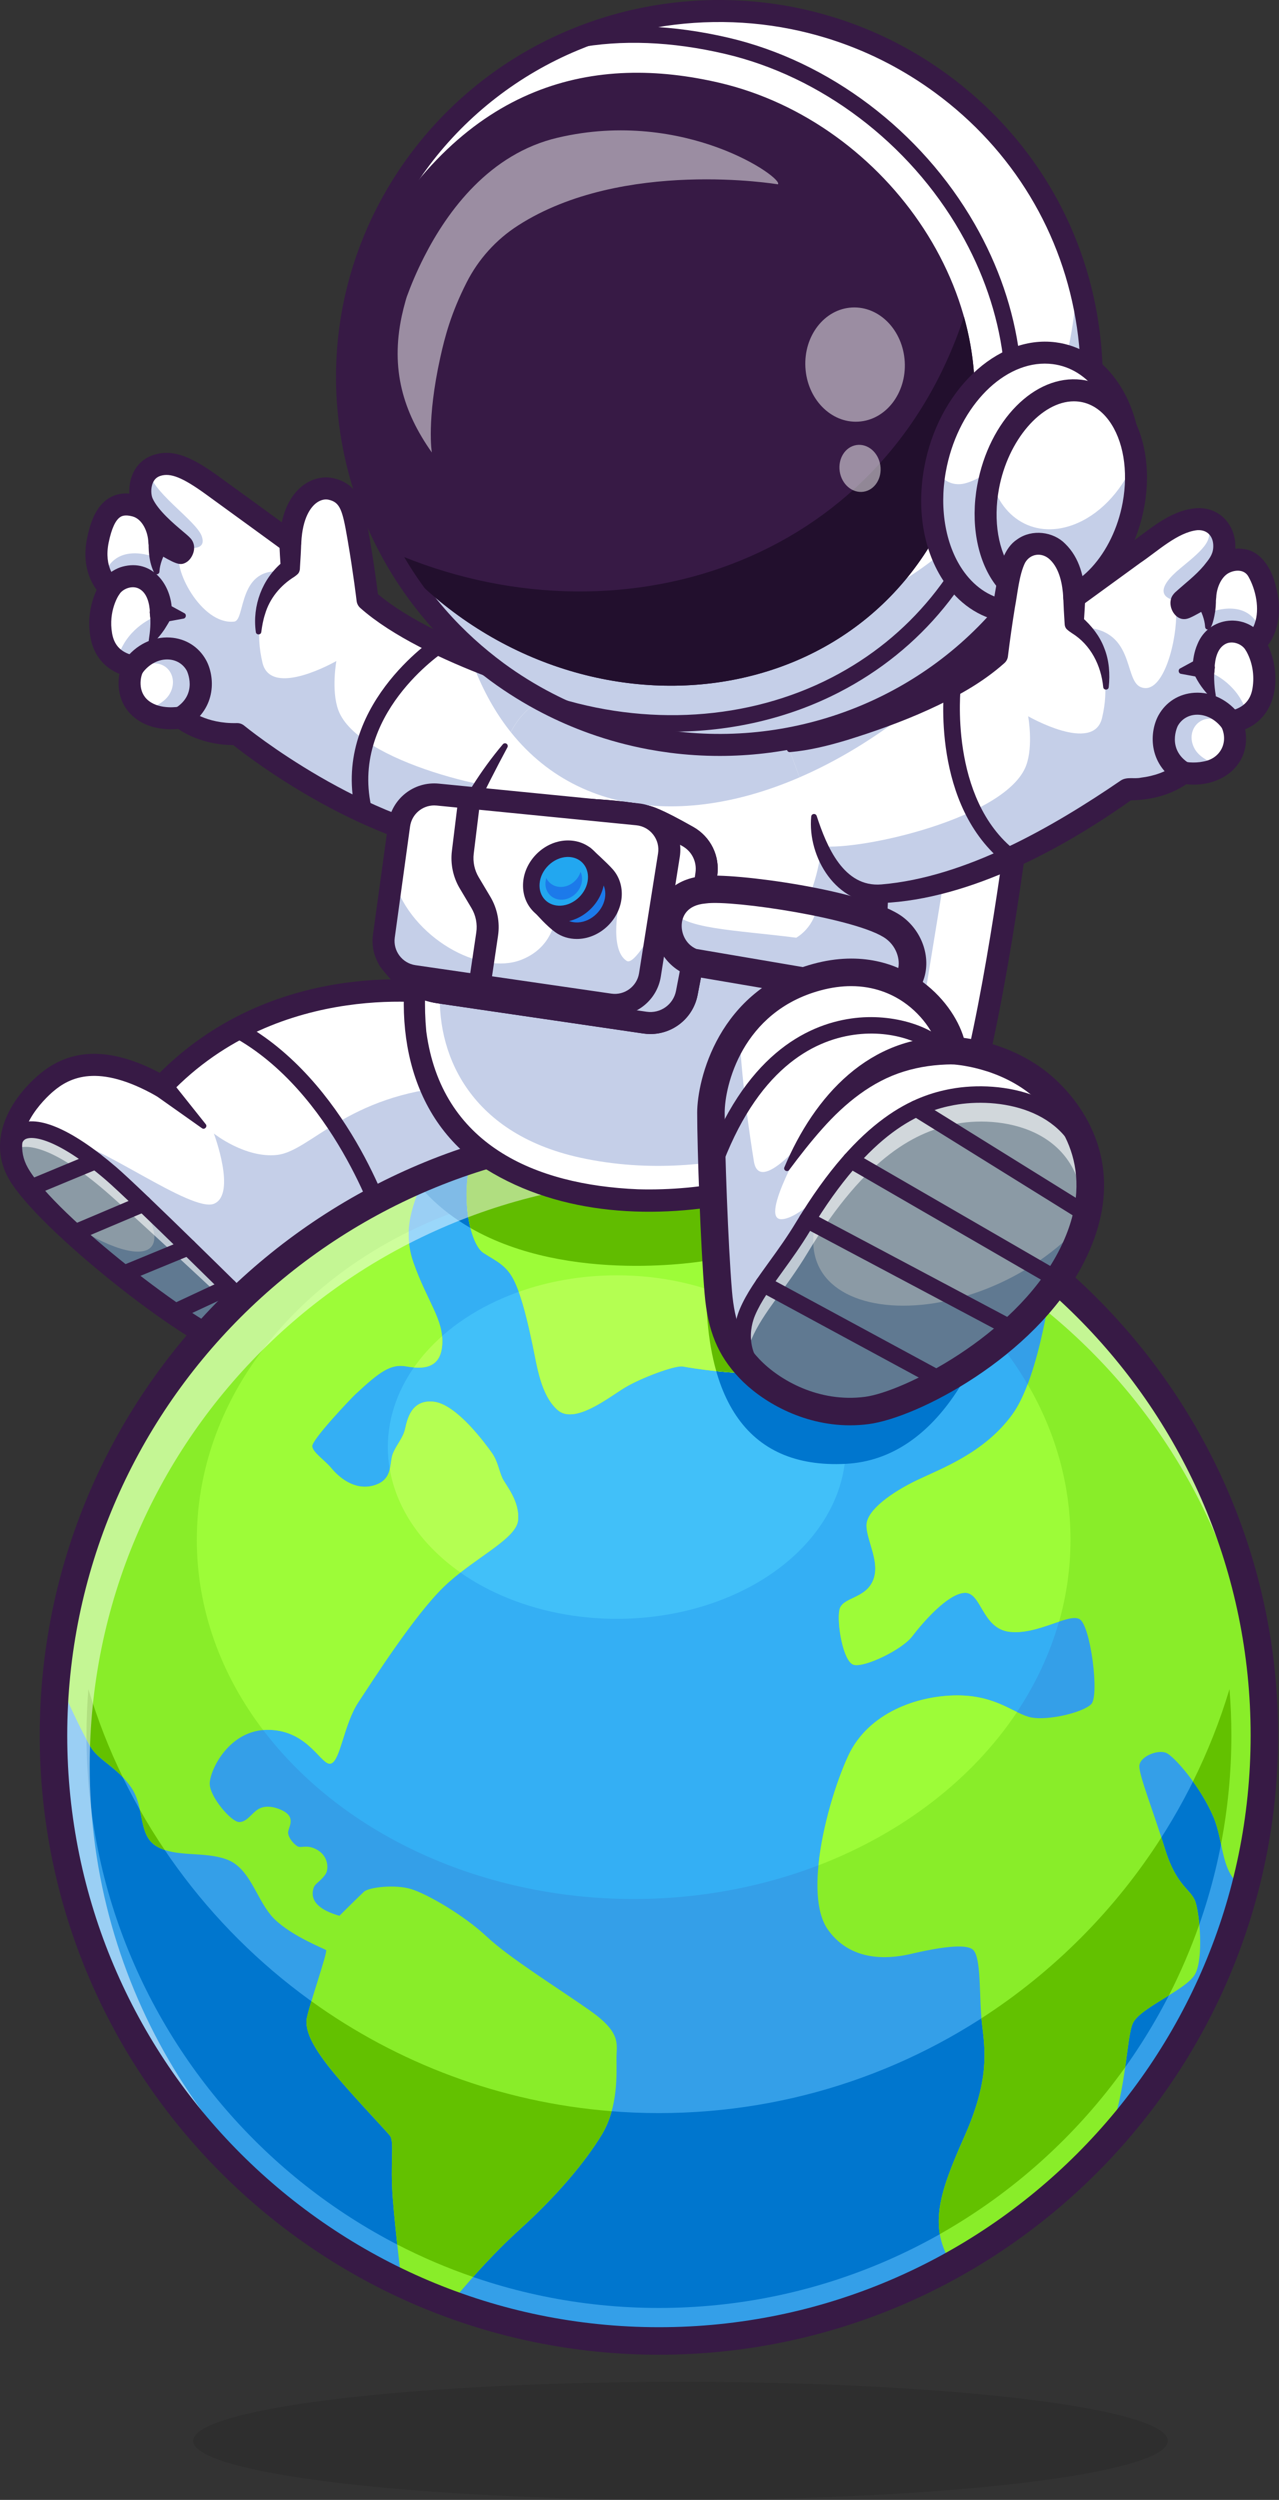
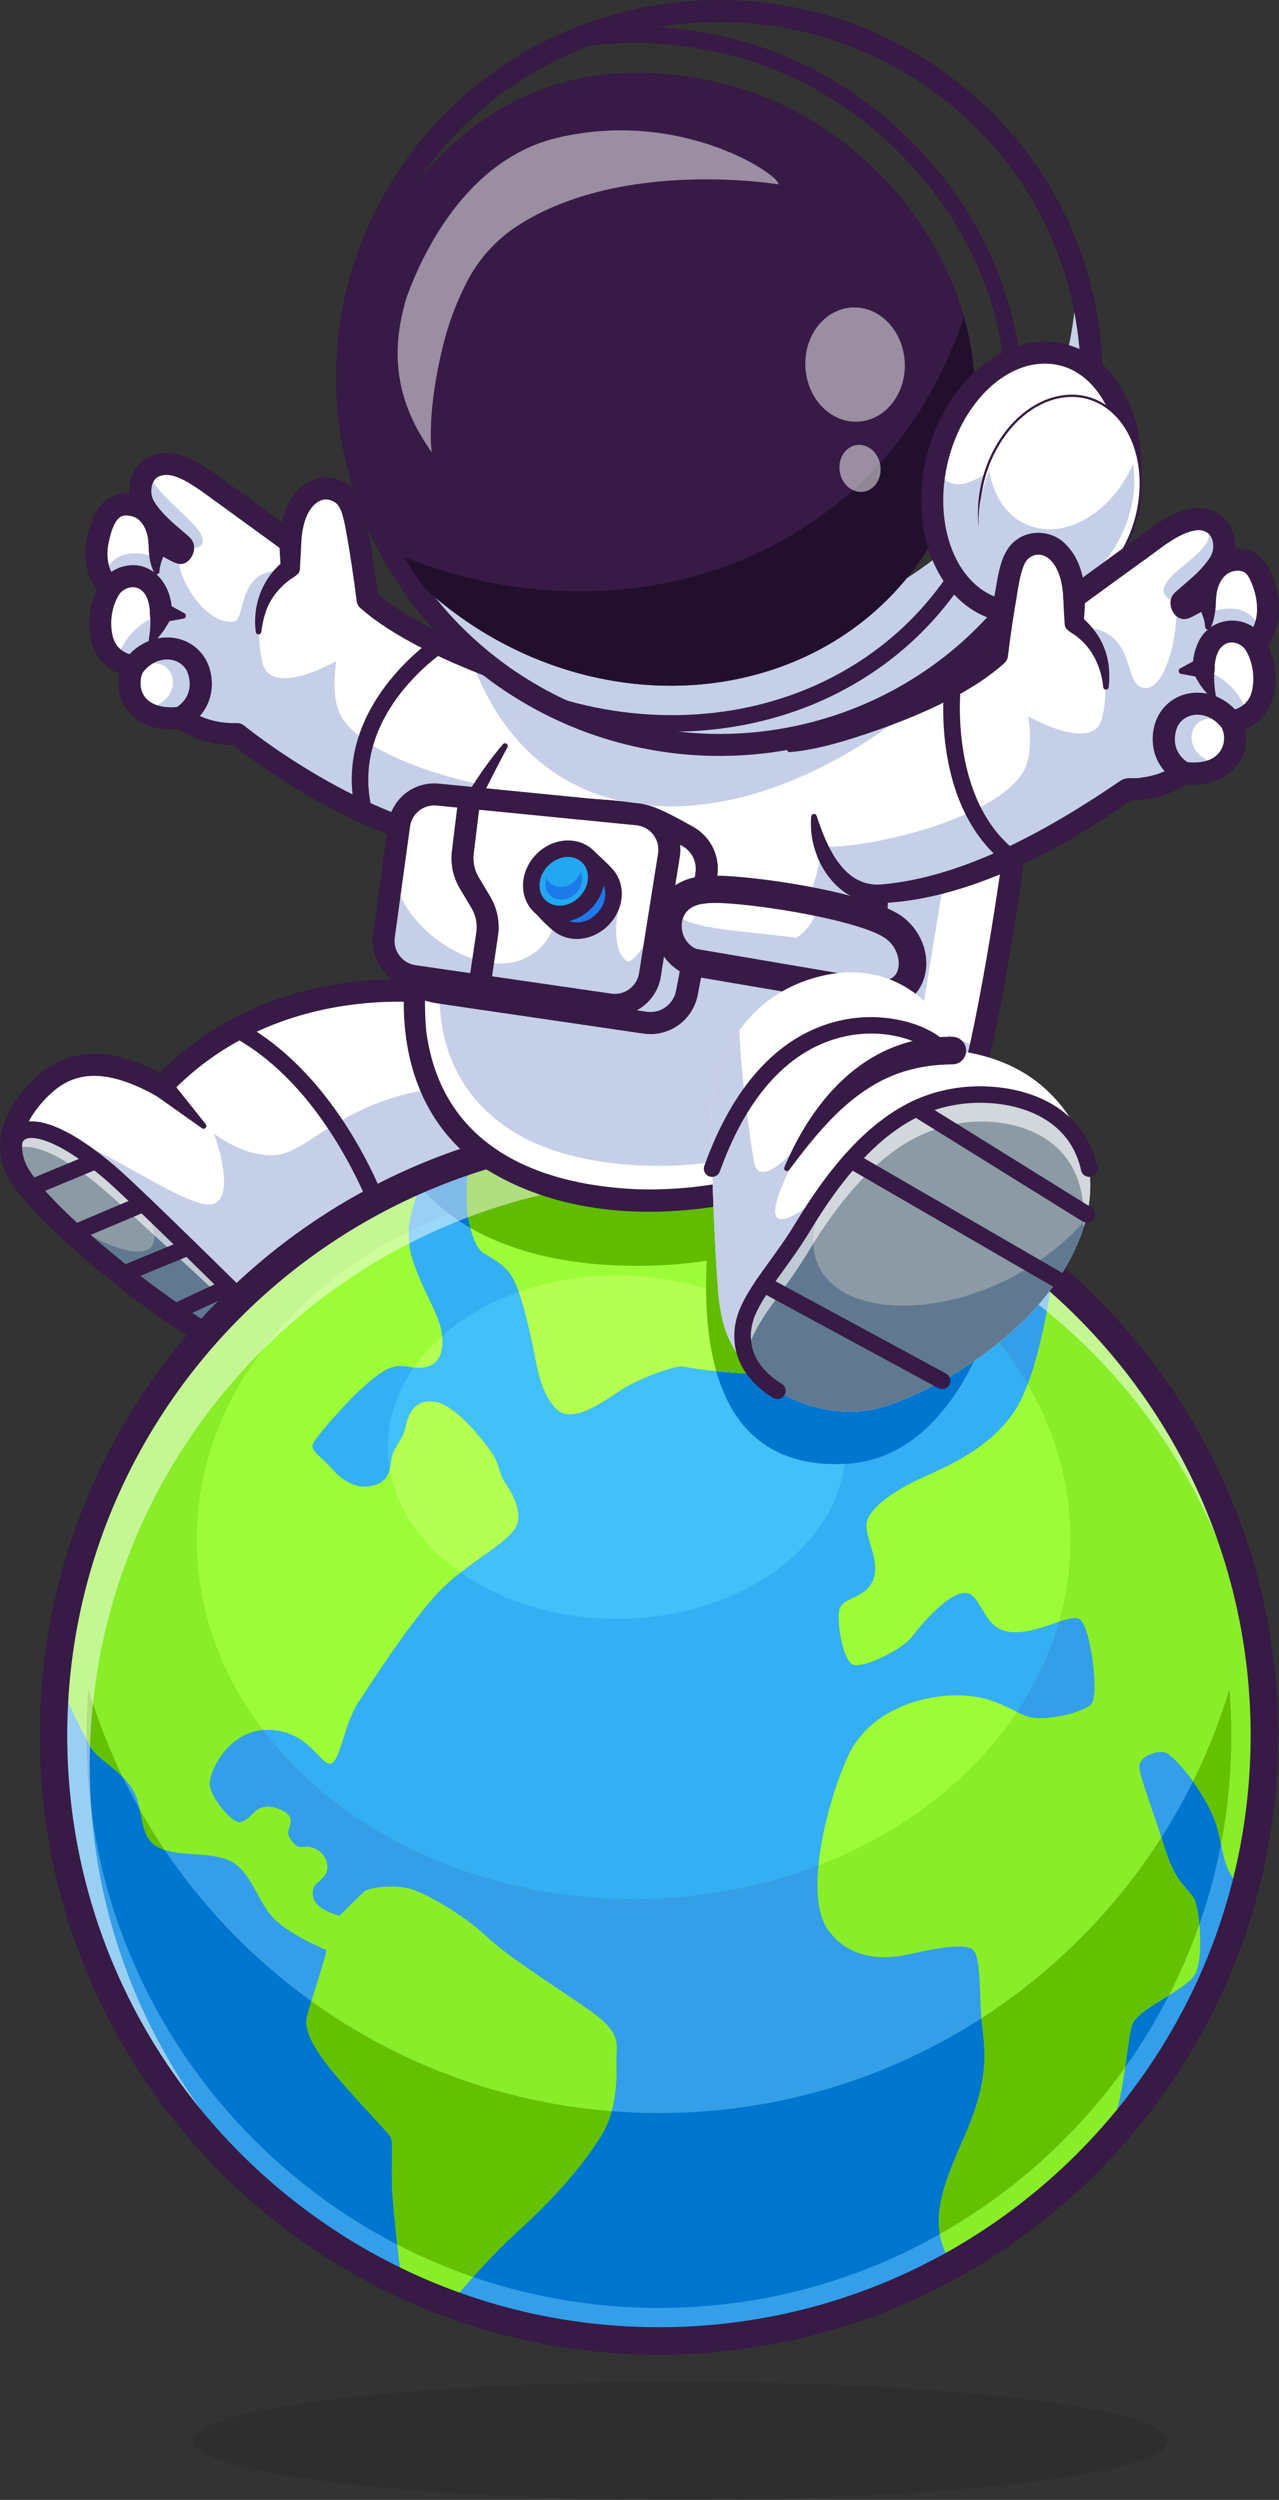
<svg xmlns="http://www.w3.org/2000/svg" id="Layer_1" viewBox="0 0 1810.62 3538.53">
  <rect x="0" y="0" width="1810.62" height="3538.53" fill="#333333" stroke="none" />
  <defs>
    <style>
      .cls-1 {
        fill: #34aff4;
      }

      .cls-2 {
        opacity: .6;
      }

      .cls-3 {
        fill: #41c0f9;
      }

      .cls-4 {
        fill: #fff;
      }

      .cls-5 {
        fill: #22a7f0;
      }

      .cls-6 {
        fill: #8b9aa5;
      }

      .cls-7 {
        fill: #607991;
      }

      .cls-8 {
        fill: #371a45;
      }

      .cls-9 {
        fill: #0076ce;
      }

      .cls-10 {
        fill: #61bc00;
      }

      .cls-11 {
        fill: #220f2d;
      }

      .cls-12 {
        fill: #9dfc38;
      }

      .cls-13 {
        fill: #c5cfe8;
      }

      .cls-14 {
        fill: #349fe8;
      }

      .cls-15 {
        opacity: .1;
      }

      .cls-16 {
        fill: #89ed29;
      }

      .cls-17 {
        fill: #1c7aea;
      }

      .cls-18 {
        fill: #b4ff52;
      }

      .cls-19 {
        opacity: .5;
      }

      .cls-20 {
        fill: #63c100;
      }
    </style>
  </defs>
  <g>
    <g>
      <path class="cls-4" d="M814.42,982.64s-205.3-54.93-294.12-133.8c0,0-4.6-39.2-12.59-85.67-6.71-39.02-10.1-64.6-39.27-71.09-22.37-4.97-54.52,13.92-57.5,75.23,0,0-68.7-50.14-110.69-80.53-34.8-25.19-56.9-34.98-78.21-27.96-25.02,8.24-26.59,38.48-20.38,52.65,12.33,28.11,53.44,56.01,57,61.56,1.92,2.99-1.24,8.53-2.98,9.53-1.74.99-30.16-15.91-30.16-15.91-.79-20.88-12.37-44.85-33.72-50.7-32.19-8.82-45.89,13.29-53.19,48.59-9.69,46.85,17.15,68.23,17.15,68.23,0,0-19.26,27.51-12.43,66.45,4.31,24.59,20.21,39.44,45.57,44.41-6.46,10.6-11.77,42.25,12.26,60.81,22.77,17.59,55.34,11.1,55.34,11.1,0,0,28.17,24.85,79.2,23.53,0,0,170.85,141.04,347.82,160.92,46.06,5.18,85.33-36.65,95.93-122.81l34.96-94.53Z" />
      <path class="cls-13" d="M777.79,1088.76c.61-3.78,1.18-7.62,1.67-11.59l34.96-94.53s-71.25-19.07-147.95-50.86c24.99,70.47,63.53,122.42,111.32,156.98Z" />
      <path class="cls-13" d="M769.56,1119.59c-57.26,6.5-263.07-40.23-290.56-114.31-10.37-27.94-2.82-69.63-2.82-69.63,0,0-92.44,53.19-104.57,2.53-20.55-85.83,32.14-128.54,32.14-128.54-68.21-10.66-55.6,68.33-72.18,70.2-47.06,5.3-89.05-78.95-75.9-97.3.68-.94-10.95-4.85-19.15-9.52h0s-19.67,14.87-19.67,14.87c0,0-57-22.55-70.92,31.3-.09.36-.13.68-.22,1.04h0c4.95,8.45,10.04,12.52,10.04,12.52,0,0-3.14,4.54-6.43,12.43.83,1.02,1.73,1.99,2.73,2.85,26.34-60.54,68.5-24.2,63.46,26.84,0,0-39.1,16.15-49.66,59.85h0c6.47,4.16,14.16,7.13,23.03,8.87-1.69,2.78-3.29,7.03-4.32,12.08h0c39.35-37.98,72.64-3.31,55.8,26.23-6.75,11.84-21.5,19.28-37.11,23.96h0c22.62,15.68,53.23,9.64,53.23,9.64,0,0,28.17,24.85,79.2,23.53,0,0,170.85,141.04,347.82,160.92,37.61,4.22,70.68-22.9,87.33-79.91-.43-.16-.85-.32-1.29-.48Z" />
      <path class="cls-13" d="M211.06,664.95c-14.32,12.18-14.54,34.82-9.41,46.52,12.33,28.11,53.44,56.01,57,61.56.17.26.25.55.34.84,17.52,4.19,32.64,2.04,26.6-14.98-7.97-22.45-75.08-65.37-74.53-93.94Z" />
      <path class="cls-8" d="M690.88,1215.98c-3.06,0-6.09-.17-9.09-.51-165.67-18.62-322.7-137.88-351.52-160.78-39.87-.37-66.67-15.15-78-22.89-12.7,1.17-39.54,1.26-60.62-15.03-22.73-17.57-26.19-43.61-22.61-62.88-22.35-9.26-36.7-27.25-41.04-51.98-5.21-29.68,2.67-53.73,8.85-66.96-9.26-12.47-21.11-36.7-13.49-73.56,3.8-18.37,11.14-44.21,30.91-56.32,8.43-5.16,18.11-7.34,28.87-6.45-.5-9,.82-18.96,4.94-28.19,5.75-12.89,15.81-22.02,29.09-26.4,28.92-9.53,56.74,4.46,92.22,30.14,27.28,19.74,65.81,47.81,89.49,65.07,6.2-28.24,19-43.67,29.89-51.98,12.87-9.81,28.56-13.6,43.06-10.37,38.39,8.53,44.03,41.53,50.57,79.74l.67,3.92c6.15,35.76,10.35,67.59,11.97,80.45,87.31,73.52,281.43,126.08,283.42,126.61,8.31,2.22,13.24,10.76,11.02,19.07-2.22,8.31-10.74,13.25-19.07,11.02-8.53-2.28-209.9-56.81-300.43-137.2-2.86-2.54-4.68-6.04-5.13-9.83-.05-.39-4.65-39.36-12.48-84.84l-.67-3.94c-6.9-40.35-10.42-50.98-26.62-54.58-5.52-1.22-11.86.5-17.4,4.73-7.15,5.46-19.4,19.99-21.16,56.05-.28,5.72-3.67,10.83-8.84,13.3-5.17,2.47-11.27,1.91-15.9-1.47,0,0-68.67-50.12-110.64-80.5-32.49-23.52-49.9-30.49-64.21-25.78-4.85,1.6-8.25,4.71-10.39,9.5-3.58,8.02-2.51,17.75-.6,22.1,7.48,17.06,30.39,36.35,42.69,46.72,7.25,6.11,10.89,9.17,13.15,12.68,2.97,4.62,3.82,10.36,2.39,16.17-1.27,5.16-4.76,11.89-10.77,15.31-8.91,5.07-15.09,2.23-45.83-16.06-4.54-2.7-7.4-7.52-7.6-12.8-.56-14.78-8.55-32.51-22.27-36.27-11.09-3.04-15.65-.26-17.14.66-7,4.29-12.61,16.42-16.68,36.06-7.48,36.12,11,52.37,11.79,53.05,6.44,5.13,7.58,14.22,2.86,20.96-.57.84-15.41,23.15-9.84,54.82,3.14,17.88,13.69,27.99,33.22,31.81,5,.98,9.2,4.34,11.26,9,2.06,4.66,1.7,10.03-.95,14.39-2.96,4.87-8.39,27.35,8.48,40.38,16.71,12.91,42.59,8.18,42.85,8.14,4.73-.91,9.68.43,13.29,3.61.9.77,24.6,20.79,68.49,19.64,3.77-.11,7.42,1.17,10.32,3.56,1.68,1.38,169.47,138.34,339.64,157.46,39.7,4.46,69.89-37.39,78.73-109.24,1.05-8.54,8.78-14.63,17.36-13.56,8.54,1.05,14.6,8.82,13.56,17.36-12.48,101.34-60.33,136.9-104.04,136.9Z" />
      <g>
        <path class="cls-4" d="M222.02,809.65s-4.99-15.29,3.5-43" />
        <path class="cls-8" d="M218.32,810.86c-7.66-15.42-8.52-32.58-7.65-49.43,1.81-21.36,32.89-19.7,32.39,1.75-.28,6.6-5.17,11.06-7.9,16.67-4.75,8.66-8.72,18.78-9.44,28.6.35,4.34-5.28,6.29-7.4,2.42h0Z" />
      </g>
      <path class="cls-8" d="M259.78,875.63l-34.41,6.32c-6.42,1.23-12.58-3.65-12.88-10.17l-.22-4.6c-.57-12.98-4.05-27.74-15.15-33.72-9.28-5.19-22.73-.83-28.46,8.03-4.82,7.16-14.55,9.04-21.69,4.18-20.46-16.72,10-39.47,26.47-43.61,41.98-11.29,69.95,25.77,69.95,63.9,0,0-13.1-14.77-13.1-14.77l30.71,16.76c3.39,1.7,2.47,7.15-1.23,7.69h0Z" />
      <path class="cls-8" d="M210.69,905.6c1.86-11.93,3.1-24.45,1.53-36.4-.15-1.58-.76-3.05.15-4.39l1.94-2.87c7.72-11.99,27.09-7.54,29.02,6.38-.36,7.88-6.74,16.14-10.62,22.76-4.58,6.7-9.55,12.68-15.21,18.31-2.73,2.9-7.82-.02-6.8-3.8h0Z" />
      <path class="cls-8" d="M256.52,1031.11c-5.19,0-10.27-2.59-13.22-7.32-4.56-7.29-2.34-16.9,4.95-21.46,32.37-20.24,16.35-52.66,16.18-52.98-5.2-9.39-14.51-15.16-25.52-15.85-13.98-.9-27.96,6.35-37.43,19.31-5.07,6.95-14.81,8.47-21.77,3.39-6.95-5.08-8.46-14.82-3.39-21.77,15.78-21.59,39.87-33.58,64.53-32.02,21.83,1.36,40.35,12.96,50.82,31.83,12.37,22.31,16,67.68-26.9,94.5-2.57,1.61-5.42,2.37-8.24,2.37Z" />
      <path class="cls-8" d="M362.14,894.43c-5.06-36.92,8.91-75.03,37.97-98.96.55-.48.88-.86,1.17-1.26l-3.85,9.51-1.17-18.18c-.36-6.06-.59-12.12-.9-18.18-.43-8.6,6.19-15.92,14.8-16.35,8.6-.43,15.92,6.19,16.35,14.8-.12,6.56-.51,13.11-.81,19.68l-1.09,18.19c.06,3.57-1.07,7.34-3.85,9.51-.98.81-2.89,2.47-3.84,3.03-19.77,12.28-35.2,30.63-41.77,53.32-2.63,7.99-4.12,16.48-5.26,25.11-.55,4.53-7.44,4.39-7.76-.19h0Z" />
      <path class="cls-8" d="M515.51,1161.46c-5.22,0-9.98-3.53-11.32-8.82-38.12-150.86,110.57-249.16,112.07-250.14,5.42-3.5,12.65-1.96,16.15,3.46,3.51,5.41,1.96,12.64-3.45,16.15h0c-1.36.89-136.11,90.32-102.12,224.81,1.58,6.26-2.21,12.61-8.47,14.19-.96.24-1.92.36-2.87.36Z" />
    </g>
    <g>
      <path class="cls-4" d="M627.64,1406.58s-233.64-42.25-398.68,131.24c-70.59-40.02-122.79-39.77-163.8-4.72-24.32,20.78-69.89,73.54-39.27,127.64,39.02,68.96,246.21,229.7,298.51,242.96,82.05,20.8,133.22-50.38,143.17-54.36,9.94-3.98,389.07-195.2,389.07-195.2l-229-247.56Z" />
      <path class="cls-13" d="M642.7,1537.81c-151.33,11.47-203.15,91.77-250.47,96.97-45.24,4.97-89.48-30.32-89.48-30.32,0,0,32.23,85.5.5,99.3-31.73,13.8-167.94-89.53-213.63-90.65l32.87,150.23c75.03,65.44,169.05,132.01,201.92,140.34,82.05,20.8,133.22-50.38,143.17-54.36,9.94-3.98,389.07-195.2,389.07-195.2l-134.33-145.22c-30.68-4.48-51.42,26.76-79.61,28.9Z" />
      <path class="cls-6" d="M156.71,1660.73c-102-87.4-155.35-75.21-133.93-6.11.94,2.04,1.95,4.07,3.11,6.11,39.02,68.96,246.21,229.7,298.51,242.96,1.72.44,3.4.77,5.09,1.13,9.45-14.88,19.01-31.29,28.71-49.35,0,0-165.76-164.11-201.49-194.73Z" />
      <path class="cls-7" d="M198.46,1699.48c74.12,122.04-74.34,72.55-163.18-24.56,55.32,74.59,240.15,216.36,289.12,228.77,1.72.44,3.4.77,5.09,1.13,9.45-14.88,19.01-31.29,28.71-49.35,0,0-98.22-97.24-159.75-155.99Z" />
      <g class="cls-2">
        <path class="cls-4" d="M148.26,1685.09c32.77,28.07,177.99,162.68,201.37,185.8l8.57-15.42s-165.76-164.11-201.49-194.73c-87.81-75.24-139.52-76.63-138.55-31.48,17.97-15.71,63.72-1.04,130.1,55.84Z" />
      </g>
      <path class="cls-8" d="M354.46,1923.13c-10.68,0-21.98-1.32-33.88-4.34-58.11-14.73-267.93-179.16-308.24-250.39-31.12-54.99,1.66-112.07,42.71-147.15,45.05-38.51,101.07-39.45,171.02-2.76,168.14-167.63,394.63-128.99,404.35-127.24,8.46,1.53,14.09,9.63,12.55,18.1-1.53,8.46-9.63,14.08-18.09,12.56h0c-2.26-.4-227.58-38.46-384.63,126.64-4.93,5.18-12.75,6.33-18.96,2.81-82.72-46.89-122.94-26.12-146-6.43-10.92,9.33-63.97,58.4-35.83,108.13,38.31,67.7,242.4,223.77,288.78,235.53,58.18,14.77,99-23.69,118.61-42.16,6.65-6.26,10.31-9.71,14.94-11.56,10.17-4.42,237.53-118.84,387.84-194.64,7.69-3.89,17.05-.79,20.92,6.89,3.88,7.68.79,17.05-6.89,20.92-61.82,31.18-364.51,183.79-388.97,195.16-1.29,1.02-4.15,3.71-6.48,5.91-18.33,17.27-57.35,54.01-113.75,54.02ZM473.91,1863.56c-.23.1-.42.18-.55.23.2-.08.39-.16.55-.23Z" />
      <path class="cls-8" d="M285.94,1596.98l-67.67-47.85c-18.68-14.7,5.62-40.47,21.39-22.65l51.63,64.83c2.82,3.46-1.75,8.28-5.35,5.66h0Z" />
      <path class="cls-8" d="M545.11,1745.03c-4.96,0-9.56-3.19-11.13-8.17-.6-1.91-62.07-192.04-204.6-269.68-5.66-3.09-7.75-10.18-4.67-15.85,3.09-5.67,10.19-7.76,15.84-4.67,150.91,82.21,213.12,275.01,215.7,283.17,1.94,6.15-1.47,12.7-7.63,14.65-1.17.37-2.35.54-3.52.54Z" />
      <path class="cls-8" d="M358.21,1867.14c-2.97,0-5.94-1.12-8.22-3.38-1.66-1.64-165.86-164.17-200.87-194.16-68.71-58.88-104.5-62.84-113.83-56.71-6.89,4.53-7.37,18.89-1.3,38.4,1.92,6.16-1.52,12.71-7.68,14.62-6.16,1.92-12.71-1.52-14.62-7.69-12.98-41.72,1.17-58.55,10.77-64.86,26.84-17.67,77.23,3.1,141.88,58.48,35.64,30.54,195.33,188.59,202.1,195.3,4.58,4.54,4.62,11.93.08,16.52-2.28,2.31-5.29,3.46-8.3,3.46Z" />
      <path class="cls-8" d="M43.92,1692.87c-4.58,0-8.93-2.71-10.8-7.21-2.47-5.96.36-12.79,6.31-15.27l91.39-37.91c5.96-2.47,12.8.36,15.27,6.32,2.47,5.96-.36,12.79-6.31,15.27l-91.39,37.91c-1.46.6-2.98.89-4.47.89Z" />
      <path class="cls-8" d="M103.04,1757.71c-4.55,0-8.88-2.68-10.76-7.13-2.52-5.94.26-12.8,6.21-15.31l99.91-42.26c5.93-2.52,12.79.26,15.31,6.21,2.52,5.94-.26,12.8-6.21,15.31l-99.91,42.26c-1.48.63-3.03.93-4.55.93Z" />
      <path class="cls-8" d="M171.83,1816.1c-4.59,0-8.95-2.73-10.81-7.24-2.46-5.97.39-12.79,6.35-15.25l94.75-39.02c5.98-2.47,12.8.39,15.25,6.35,2.46,5.97-.39,12.79-6.35,15.25l-94.75,39.02c-1.45.6-2.96.88-4.44.88Z" />
      <path class="cls-8" d="M244.4,1870.19c-4.4,0-8.62-2.5-10.6-6.75-2.72-5.85-.19-12.8,5.66-15.52l79.41-36.99c5.85-2.73,12.8-.19,15.52,5.66,2.72,5.85.19,12.8-5.66,15.52l-79.41,36.99c-1.6.74-3.27,1.09-4.92,1.09Z" />
    </g>
    <g>
      <circle class="cls-14" cx="932.83" cy="2456.45" r="857.11" />
      <circle class="cls-14" cx="932.83" cy="2456.45" r="857.11" />
      <path class="cls-9" d="M1743.21,2456.46c0-22.08-.92-43.94-2.66-65.58-104.44,347.19-426.5,600.14-807.72,600.14s-703.28-252.94-807.72-600.13c-1.74,21.64-2.66,43.5-2.66,65.57,0,446.85,363.54,810.38,810.38,810.38,446.85,0,810.39-363.54,810.39-810.38Z" />
      <ellipse class="cls-1" cx="897.03" cy="2179.37" rx="618.43" ry="508.62" />
      <ellipse class="cls-3" cx="873.17" cy="2048.3" rx="324.15" ry="243.12" />
      <path class="cls-9" d="M932.83,1599.34c-122.7,0-239.35,25.84-344.89,72.28,129.62,163.32,412.58,112.75,412.58,112.75-9.76,194.86,55.62,294.95,196.8,287.66,132.53-6.84,206.46-158.54,234.22-312.71-140.5-100.69-312.67-159.98-498.71-159.98Z" />
      <path class="cls-16" d="M589.95,1670.75c1.74.65,3.46,1.29,5.21,1.95-.66,17.9-29.49,58.66-9.94,114.33,19.55,55.68,43.08,80.53,40.76,116.32s-29.91,34.38-51.29,30.66c-21.38-3.73-37.17,7.44-71.09,39.02-7.21,6.71-62.88,65.37-61.64,74.32s17.4,19.14,27.34,31.07c9.94,11.93,32.31,32.31,60.15,24.11s21.38-32.06,26.84-45.24c5.47-13.17,14.17-21.62,17.15-34.55,2.98-12.93,8.45-42.5,41.01-38.52,32.56,3.98,73.49,60.65,81.77,72.25s10.27,25.85,14.91,35.79,24.85,32.48,22.2,59.65-63.96,54.02-105.72,94.78c-41.76,40.76-99.75,131.57-120.3,162.72s-25.35,82.35-38.77,86.83-31.15-46.73-87.82-47.72-83.84,57.66-83.84,76.22,30.49,54.35,41.76,54.35,17.56-12.92,27.51-18.56,22.19-2.9,31.15.99c24.77,10.77,9.36,25.93,10.6,33.64.98,6.09,6.13,13.42,12.68,17.9,5.69,3.89,12.84-3.15,27.84,4.97,16.75,9.07,17.15,27.84,12.43,34.8-7.55,11.12-15.16,12.76-17.15,20.22-1.99,7.46-5.72,26.51,36.79,38.69,0,0,27.74-27.59,34.75-34.05s44.29-10.69,66.91-3.73c22.62,6.96,74.32,36.7,106.8,67.19s100.75,72.74,145.98,104.56c45.24,31.81,37.78,47.23,37.78,67.61s2.98,69.1-20.88,108.37c-23.86,39.27-63.63,86.5-116.32,134.22-52.61,47.65-98.14,105.16-98.27,105.33-23.3-8.56-46.1-18.15-68.4-28.62-.18-1.42-8.85-70.76-12.78-120.45-3.98-50.21,2.49-80.53-3.98-88.98-6.46-8.45-63.63-67.61-89.48-101.41-25.85-33.8-28.83-49.71-28.83-61.14s30.82-98.43,27.84-100.42c-2.98-1.99-56.17-22.87-78.05-49.21-21.87-26.35-30.32-67.11-62.64-79.04-32.31-11.93-71.58-2.49-98.92-18.39-27.34-15.91-16.4-54.68-36.29-83.51-19.88-28.83-46.23-38.11-57.83-58-11.59-19.88-35.13-68.74-47.88-101.63,31.32-314.16,232.28-578.32,509.95-699.67ZM1490,1805.18c-.09.75-17.05,142.06-56.72,196.76-39.77,54.85-100.75,76.72-135.21,93.29-34.47,16.57-71.42,42.09-71.42,63.96s20.38,52.69,8.95,78.54c-11.43,25.85-43.25,22.87-47.23,40.76s4.97,74.07,20.38,78.04c15.41,3.98,68.1-21.38,82.52-40.26,14.42-18.89,49.71-60.15,74.07-61.64,24.36-1.49,24.36,50.71,64.13,55.18,39.77,4.47,83.51-26.84,98.92-17.9,15.41,8.95,28.33,108.37,16.41,120.3-11.93,11.93-60.65,23.36-84.51,18.89s-48.72-31.32-104.89-31.32-126.26,24.36-154.6,85.5c-28.33,61.14-64.46,195.86-28.67,246.23,35.79,50.37,96.27,39.11,117.65,34.14,21.38-4.97,75.06-16.9,87.49-5.97,12.43,10.94,8.45,67.61,12.93,105.39s10.94,78.54-25.35,160.07c-36.28,81.5-50.67,127.77-16.67,181.17,80.71-44.8,153.43-102.24,215.47-169.66,31.35-65.3,30.04-150.05,39.97-172.57,9.94-22.53,77.55-47.72,88.82-70.92,11.27-23.2,5.97-82.19,0-100.75s-26.51-21.21-43.08-74.9c-16.57-53.69-36.95-104.39-36.45-117.81.5-13.42,26.35-23.86,38.28-18.39,11.93,5.47,48.72,48.22,66.61,90.47,15.62,36.89,9.66,82.88,44.62,100.9,17.96-69.08,27.53-141.54,27.53-216.24,0-260.64-116.37-494.07-299.94-651.28ZM966.66,1934.17c10.6,1.99,74.9,13.26,147.81,9.94,72.9-3.31,309.27-11.82,375.52-138.94-149.83-128.3-344.43-205.83-557.16-205.83-92.92,0-182.35,14.84-266.14,42.19-14.85,55.41-.77,119.99,17.61,131.91,18.39,11.93,33.31,17.4,44.24,40.76,10.94,23.36,18.89,58.66,25.35,88.98,6.46,30.32,11.43,71.09,35.3,92.46,23.86,21.38,72.08-17.4,94.95-31.32s71.92-32.15,82.52-30.16Z" />
      <g>
        <path class="cls-12" d="M278.6,2179.37c0,98.98,34.41,191.33,93.88,269.47,2.69-.24,5.43-.38,8.27-.32,56.67.99,74.4,52.2,87.82,47.72s18.23-55.68,38.77-86.83c20.55-31.15,78.54-121.96,120.3-162.72,41.76-40.76,103.07-67.61,105.72-94.78s-17.56-49.71-22.2-59.65c-4.64-9.94-6.63-24.19-14.91-35.79-8.29-11.6-49.21-68.27-81.77-72.25-32.56-3.98-38.03,25.6-41.01,38.52-2.98,12.92-11.68,21.38-17.15,34.55s.99,37.03-26.84,45.24c-27.84,8.2-50.21-12.18-60.15-24.11-9.94-11.93-26.1-22.12-27.34-31.07-1.24-8.95,54.43-67.61,61.64-74.32,33.92-31.58,49.71-42.75,71.09-39.02s48.96,5.14,51.29-30.66c2.32-35.79-21.21-60.65-40.76-116.32-5.56-15.84-7.2-30.46-6.69-43.7-179.7,88.98-299.92,250.96-299.92,436.05Z" />
        <path class="cls-12" d="M966.66,1934.17c10.6,1.99,74.9,13.26,147.81,9.94,52.62-2.39,190.41-7.5,287.92-57.97-111.98-130.31-296.58-215.4-505.36-215.4-83.5,0-163.12,13.64-235.79,38.31,2.68,31.44,12.11,57.27,23.07,64.38,18.39,11.93,33.31,17.4,44.24,40.76,10.94,23.36,18.89,58.66,25.35,88.98,6.46,30.32,11.43,71.09,35.3,92.46,23.86,21.38,72.08-17.4,94.95-31.32s71.92-32.15,82.52-30.16Z" />
        <path class="cls-12" d="M1433.28,2001.94c-39.77,54.85-100.75,76.72-135.21,93.29-34.47,16.57-71.42,42.09-71.42,63.96s20.38,52.69,8.95,78.54c-11.43,25.85-43.25,22.87-47.23,40.76s4.97,74.07,20.38,78.04c15.41,3.98,68.1-21.38,82.52-40.26,14.42-18.89,49.71-60.15,74.07-61.64,24.36-1.49,24.36,50.71,64.13,55.18,24.24,2.73,49.95-7.84,69.83-14.48,10.56-37.25,16.16-76.07,16.16-115.97,0-78.78-21.79-153.38-60.66-219.94-6.26,16.49-13.41,31.33-21.52,42.51Z" />
        <path class="cls-12" d="M1439.76,2423.37c-19.36-9.47-43.61-23.57-84.36-23.57-56.17,0-126.26,24.36-154.6,85.5-16.96,36.61-36.7,99.58-42.15,155.04,119.41-45.92,218.04-122.28,281.11-216.97Z" />
      </g>
      <g>
        <path class="cls-18" d="M873.17,1805.18c-49.66,0-96.68,8.4-138.75,23.37,8.01,22.13,14.24,50.02,19.48,74.64,6.46,30.32,11.43,71.09,35.3,92.46,23.86,21.38,72.08-17.4,94.95-31.32s71.92-32.15,82.52-30.16c10.6,1.99,74.9,13.26,147.81,9.94,12.42-.56,29.6-1.28,49.87-2.71-52.75-80.67-163.29-136.23-291.17-136.23Z" />
        <path class="cls-18" d="M733.36,2151.9c2.65-27.18-17.56-49.71-22.2-59.65-4.64-9.94-6.63-24.19-14.91-35.79-8.29-11.6-49.21-68.27-81.77-72.25-32.56-3.98-38.03,25.6-41.01,38.52-2.98,12.92-11.68,21.38-17.15,34.55-2.52,6.06-2.53,14.39-4.5,22.42,9.88,57.39,46.39,108.5,100,146.12,37.89-29.63,79.39-51.67,81.56-73.92Z" />
        <path class="cls-18" d="M586.02,1935.52c18.73,1.59,38.04-2.48,39.96-32.17.27-4.15.16-8.14-.22-12.05-15.3,13.55-28.64,28.37-39.74,44.22Z" />
      </g>
      <g>
        <path class="cls-10" d="M1114.47,1944.11c51.36-2.33,183.83-7.25,280.81-54.39,16.19-40.92,28.18-85.54,36.25-130.38-140.49-100.7-312.67-160-498.71-160-92.92,0-182.35,14.84-266.14,42.19-8.95,33.4-7.38,70.1-.71,96.62,140.34,80.93,334.54,46.22,334.54,46.22-3.09,61.83,1.4,114.08,13.45,156.42,26.93,2.81,62.53,5.04,100.49,3.32Z" />
-         <path class="cls-10" d="M594.1,1679.09c.6-2.37.99-4.52,1.06-6.4-1.75-.66-3.47-1.3-5.21-1.95-.67.29-1.33.6-2,.89,2.01,2.54,4.06,5.02,6.15,7.45Z" />
      </g>
      <g>
        <path class="cls-20" d="M1692.44,2692.42c-5.97-18.56-26.51-21.21-43.08-74.9-1.72-5.59-3.49-11.13-5.27-16.61-65.48,102.54-152.51,189.96-254.71,255.91.24,2.83.51,5.6.83,8.26,4.47,37.78,10.94,78.54-25.35,160.07-26.15,58.76-40.92,99.2-34.4,137.21,103.79-58.69,193.44-139.57,262.41-236.21,4.03-28.48,6.23-51.77,10.77-62.06,5.58-12.66,29.36-26.15,51.12-39.66,16.54-32.31,30.92-65.9,43.07-100.53-1.24-13.3-3.26-24.92-5.37-31.48Z" />
        <path class="cls-20" d="M440.82,2832.65c-4.05,13.43-7.06,24.38-7.06,27.96,0,11.43,2.98,27.34,28.83,61.14,25.85,33.8,83.02,92.96,89.48,101.41,6.46,8.45,0,38.77,3.98,88.98,1.61,20.35,4.02,44,6.31,64.93,34.43,17.77,70.28,33.13,107.34,45.89,17.66-19.83,40.93-44.55,65.8-67.07,52.69-47.72,92.46-94.95,116.32-134.22,6.48-10.66,10.93-22.01,14.05-33.31-157.91-12.4-303.58-68.29-425.05-155.71Z" />
        <path class="cls-20" d="M1688.85,2521.64c10.81,15.01,21.5,32.6,28.94,50.15,5.2,12.27,8,25.54,10.72,38.46,9.61-49.81,14.7-101.22,14.7-153.79,0-22.08-.92-43.94-2.66-65.58-13.63,45.32-31,89.01-51.7,130.76Z" />
        <path class="cls-20" d="M173.72,2515.41c-19.35-39.86-35.66-81.47-48.61-124.53-1.74,21.64-2.66,43.5-2.66,65.57,0,1.98.06,3.94.07,5.92,1.97,3.67,3.78,6.96,5.36,9.67,9.38,16.07,28.39,25.23,45.84,43.37Z" />
        <path class="cls-20" d="M222,2613.55c3.52,2.05,7.24,3.66,11.11,4.97-12.4-18.39-24.09-37.29-35.04-56.68,4.52,20.9,5.95,41.25,23.93,51.71Z" />
      </g>
      <g class="cls-19">
        <path class="cls-4" d="M126.99,2499.43c0-458.51,371.7-830.21,830.21-830.21s830.21,371.7,830.21,830.21c0,9.99-.24,19.93-.59,29.84,2.02-24.01,3.11-48.28,3.11-72.81,0-473.37-383.74-857.11-857.11-857.11S75.71,1983.08,75.71,2456.45c0,338.6,196.37,631.31,481.42,770.55-256.4-141.29-430.14-414.13-430.14-727.58Z" />
      </g>
      <path class="cls-8" d="M932.83,3333.03c-483.35,0-876.58-393.23-876.58-876.58s393.23-876.58,876.58-876.58,876.58,393.23,876.58,876.58-393.23,876.58-876.58,876.58ZM932.83,1618.81c-461.88,0-837.65,375.76-837.65,837.64s375.77,837.64,837.65,837.64,837.64-375.77,837.64-837.64c0-461.88-375.77-837.64-837.64-837.64Z" />
    </g>
    <g>
      <path class="cls-4" d="M1443.88,1144.76s-38.44,316.61-87.49,454.58c-49.05,137.98-349.96-142.43-349.96-142.43l90.14-342.63,347.31,30.48Z" />
      <path class="cls-13" d="M1303.04,1448.06l45.4-277.74-14.12-35.18-237.74-20.86-90.14,342.63s300.91,280.4,349.96,142.43c11.09-31.2,21.64-71.56,31.33-115.31l-84.68-35.97Z" />
      <path class="cls-8" d="M1302.68,1653.02c-105.42,0-285.45-164.75-306.86-184.7-4.19-3.91-5.9-9.81-4.44-15.36l90.14-342.63c1.93-7.34,8.85-12.24,16.43-11.55l347.31,30.48c4.2.37,8.08,2.43,10.74,5.7s3.87,7.5,3.36,11.69c-1.58,13-39.21,319.91-88.28,457.92-8.75,24.61-25.54,40.59-48.56,46.22-6.24,1.52-12.88,2.24-19.83,2.24ZM1023.88,1451.81c63.89,58.16,222.21,185.54,291.24,168.7,12.87-3.14,21.32-11.53,26.6-26.39,41.66-117.19,76.14-369.4,84.68-435.27l-318.1-27.91-84.41,320.86Z" />
    </g>
    <g>
      <path class="cls-4" d="M715.13,1055.62c-97.93,142.17-147.64,320.71-122.29,431.48,21.2,92.62,78.63,168.69,216.24,200.07,197.35,45.01,373.33-47.95,373.33-47.95,0,0,59.65-216.74,59.65-414.59l-71.13-279.87h-198.88c-102.38,16.97-224.69,10.15-256.92,110.86Z" />
      <path class="cls-13" d="M1201.47,1064.94l-30.54-120.17h-198.88c-95.31,15.8-207.86,11.02-248.95,91.54,106.75,133.77,294.89,135.93,478.38,28.63Z" />
      <path class="cls-13" d="M1222.79,1148.82c-35.93-7.69-58.81-10.1-58.46-3.68,6.6,118.22-50.53,176.99-50.53,176.99-173.66-37.81-462.09-21.35-462.09-21.35,0,0-25.71,61.92-28.33,94.32-7.46,92.02,37.86,208.38,197.68,243.48,197.71,43.42,373.33-47.95,373.33-47.95,0,0,.21-.78.6-2.23,17.5-75.79,47.07-224.45,47.07-363.75l-19.27-75.82Z" />
      <path class="cls-8" d="M718.34,1057.83c-66.08,123.22-128.24,259.4-114.88,402.06,21.18,159.9,153.05,217.36,299.61,223.49,93.03,2.64,187.98-18,271.89-58.25,0,0-7.93,9.86-7.93,9.86,8.76-33.14,16.48-67.26,23.43-101.21,20.5-101.75,34.8-205.31,35.38-309.14l.5,3.99-70.87-279.93,15.47,12.03-198.88-.38c-20.45-.5-20.59-30.62,0-31.15l198.88-.38c7.46-.02,13.74,5.1,15.47,12.03l71.38,279.81c1.23,72.11-6.92,144.22-17.35,215.42-10.79,69.99-24.56,138.75-42.65,207.4-1.14,4.42-4.16,7.94-7.93,9.87-11.82,6.01-22.84,10.73-34.43,15.43-34.38,13.82-69.89,24.56-106.08,32.41-120.15,25.23-254.86,20.14-361.68-46.44-114.9-74.47-134.07-215.85-102.45-339.48,23.31-94.55,63.58-187.13,126.71-261.83,1.41-1.64,3.88-1.83,5.52-.42,1.42,1.22,1.74,3.25.89,4.84h0Z" />
    </g>
    <g>
      <g>
        <g>
          <g>
            <path class="cls-4" d="M636.6,1158.27c-13.3,16.49-86.12,200.08-86.12,200.08l8.06,10.1c15.72,19.71,38.32,32.7,63.26,36.35,70.42,10.31,218.7,32.04,291.25,42.69,27.77,4.08,53.82-14.36,59.24-41.9,2.84-14.41,6.05-31.31,9.36-49.74,5.89-32.84,13.47-84.38,18.35-118.56,3.06-21.4-7.3-42.47-26.1-53.14-21.18-12.02-47.38-26.01-58.7-28.49-89.16-19.57-270.22-7.77-278.59,2.61Z" />
            <path class="cls-8" d="M920.79,1463.64c-3.31,0-6.65-.24-10.02-.73-72.54-10.66-220.82-32.38-291.24-42.69-28.94-4.24-54.93-19.17-73.18-42.05l-8.06-10.11c-3.48-4.36-4.36-10.26-2.3-15.45,17.29-43.58,74.75-187.11,88.47-204.12h0c3.3-4.08,12.04-14.92,120.64-18.32,33.28-1.04,116.86-2.13,173.41,10.28,3.99.88,16.15,3.54,63.05,30.16,24.54,13.93,37.82,40.97,33.83,68.89-5.2,36.47-12.63,86.73-18.43,119.1-2.95,16.45-6.12,33.28-9.41,50-6.38,32.41-34.7,55.04-66.78,55.04ZM568.29,1355.7l2.42,3.04c13.3,16.67,32.24,27.56,53.33,30.65,70.43,10.32,218.71,32.04,291.26,42.7,19.56,2.89,37.88-10.08,41.69-29.5,3.26-16.56,6.39-33.2,9.31-49.48,5.72-31.92,13.09-81.79,18.26-118.01,2.16-15.16-5.04-29.83-18.37-37.39-39.72-22.54-51.64-26.23-54.35-26.82-80.25-17.61-238.35-8.29-264.59-.55-10.33,17.69-46.63,104.17-78.97,185.38ZM645.1,1171.09s0,0,0,0h0Z" />
          </g>
          <path class="cls-4" d="M636.6,1158.27c-13.3,16.49-86.12,200.08-86.12,200.08l8.06,10.1c15.72,19.71,38.32,32.7,63.26,36.35,70.42,10.31,218.7,32.04,291.25,42.69,27.77,4.08,53.82-14.36,59.24-41.9,2.84-14.41,6.05-31.31,9.36-49.74,5.89-32.84,13.47-84.38,18.35-118.56,3.06-21.4-7.3-42.47-26.1-53.14-21.18-12.02-47.38-26.01-58.7-28.49-89.16-19.57-270.22-7.77-278.59,2.61Z" />
          <path class="cls-13" d="M981.66,1355.86c-3.31,18.44-6.52,35.31-9.38,49.72-5.41,27.55-31.45,46.01-59.22,41.91-72.55-10.66-220.82-32.39-291.26-42.69-24.95-3.65-47.55-16.65-63.24-36.34l-8.06-10.11s72.82-183.59,86.12-200.09c1.31-1.61,6.7-3.22,15.25-4.77-13.21,32.41-23.13,57.44-23.13,57.44l8.06,10.11c15.73,19.71,38.3,32.7,63.25,36.34,70.26,10.28,218,31.91,290.72,42.6-3.1,20.28-6.31,40.19-9.11,55.88Z" />
          <path class="cls-8" d="M920.79,1463.64c-3.31,0-6.65-.24-10.02-.73-72.54-10.66-220.82-32.38-291.24-42.69-28.94-4.24-54.93-19.17-73.18-42.05l-8.06-10.11c-3.48-4.36-4.36-10.26-2.3-15.45,17.29-43.58,74.75-187.11,88.47-204.12h0c3.3-4.08,12.04-14.92,120.64-18.32,33.28-1.04,116.86-2.13,173.41,10.28,3.99.88,16.15,3.54,63.05,30.16,24.54,13.93,37.82,40.97,33.83,68.89-5.2,36.47-12.63,86.73-18.43,119.1-2.95,16.45-6.12,33.28-9.41,50-6.38,32.41-34.7,55.04-66.78,55.04ZM568.29,1355.7l2.42,3.04c13.3,16.67,32.24,27.56,53.33,30.65,70.43,10.32,218.71,32.04,291.26,42.7,19.56,2.89,37.88-10.08,41.69-29.5,3.26-16.56,6.39-33.2,9.31-49.48,5.72-31.92,13.09-81.79,18.26-118.01,2.16-15.16-5.04-29.83-18.37-37.39-39.72-22.54-51.64-26.23-54.35-26.82-80.25-17.61-238.35-8.29-264.59-.55-10.33,17.69-46.63,104.17-78.97,185.38ZM645.1,1171.09s0,0,0,0h0Z" />
          <path class="cls-4" d="M565.06,1167.83l-21.64,157.25c-3.76,27.32,15.22,52.55,42.51,56.52l277.33,40.27c27.18,3.95,52.48-14.69,56.79-41.81l26.9-169.59c4.52-28.52-15.9-54.97-44.64-57.81l-282.59-27.93c-26.84-2.65-50.98,16.39-54.66,43.11Z" />
          <path class="cls-13" d="M932.3,1302.87c-7.71,14.75-34.57,64.18-45.22,57.21-25.82-16.9-9.83-85.15-9.83-85.15l-90.11,13.86s1.83,49.46-48.75,69.62c-58.26,23.22-155.85-31.07-180.68-112.05-.76-2.49-1.64-4.55-2.59-6.29l-11.69,85c-3.76,27.32,15.22,52.55,42.51,56.52l277.33,40.27c27.18,3.95,52.48-14.69,56.79-41.81l12.24-77.18Z" />
          <path class="cls-8" d="M870.44,1437.96c-3.1,0-6.24-.22-9.4-.68l-277.33-40.27c-35.62-5.17-60.61-38.39-55.71-74.06l21.64-157.25c4.83-35.17,36.26-59.98,71.63-56.49l282.59,27.93c17.95,1.77,34.57,10.98,45.59,25.26,11.03,14.28,15.72,32.68,12.9,50.5l-26.89,169.58c-5.11,32.21-33.26,55.47-65.01,55.47ZM614.71,1140.05c-17.14,0-31.83,12.56-34.22,29.91h0l-21.64,157.25c-2.58,18.77,10.57,36.26,29.32,38.98l277.33,40.27c18.63,2.72,36.22-10.23,39.17-28.83l26.9-169.59c1.51-9.51-.9-18.95-6.79-26.58-5.89-7.63-14.41-12.35-24-13.3l-282.59-27.93c-1.17-.12-2.33-.17-3.48-.17ZM565.06,1167.83h.05-.05Z" />
          <path class="cls-8" d="M678.87,1410.67c-.76,0-1.53-.06-2.31-.17-8.51-1.26-14.39-9.18-13.12-17.69l10.81-72.93c1.77-11.92-.65-24.18-6.82-34.53l-16.56-27.81c-9.44-15.85-13.4-34.66-11.15-52.97l9.19-74.84c1.04-8.54,8.81-14.65,17.36-13.56,8.54,1.05,14.61,8.82,13.56,17.36l-9.19,74.84c-1.41,11.48,1.07,23.28,7,33.23l16.56,27.81c9.82,16.5,13.68,36.05,10.86,55.04l-10.81,72.93c-1.14,7.74-7.79,13.29-15.39,13.29Z" />
        </g>
        <g>
          <path class="cls-17" d="M767.13,1285.28s14.86,16.99,25.84,24.79c7.07,5.02,15.99,7.75,25.9,7.27,25.32-1.22,47.51-22.86,49.56-48.34.97-12.01-2.71-22.72-9.52-30.57-7.64-8.8-30.22-29.03-30.22-29.03l-61.57,75.87Z" />
          <path class="cls-8" d="M816.63,1329.08c-11.2,0-21.66-3.25-30.43-9.48-11.96-8.5-27.22-25.89-27.87-26.63-3.74-4.28-3.86-10.64-.28-15.05l61.57-75.87c2.02-2.48,4.96-4.03,8.14-4.29,3.21-.26,6.34.81,8.72,2.94.95.84,23.22,20.82,31.24,30.07,9.15,10.53,13.53,24.44,12.34,39.17-2.51,31.08-29.71,57.58-60.65,59.07-.94.05-1.88.07-2.81.07ZM782.57,1284.8c5.2,5.44,11.98,12.06,17.17,15.75,5.18,3.68,11.54,5.44,18.57,5.12,19.29-.93,36.91-18.15,38.48-37.61.68-8.42-1.7-16.22-6.7-21.97-3.9-4.49-12.79-12.94-20.12-19.71l-47.41,58.42Z" />
          <ellipse class="cls-5" cx="798.2" cy="1247.47" rx="48.96" ry="43.03" transform="translate(-653.18 952.84) rotate(-45.91)" />
          <ellipse class="cls-5" cx="798.2" cy="1247.47" rx="27.61" ry="24.26" transform="translate(-653.18 952.84) rotate(-45.91)" />
          <path class="cls-17" d="M795.98,1273.47c14.3-.69,26.78-12.9,27.95-27.24.35-4.43-.42-8.6-2.06-12.15-3.55,11.64-14.5,20.74-26.77,21.34-9.85.47-17.98-4.68-21.69-12.64-.6,1.89-1.02,3.9-1.19,5.94-1.13,14.34,9.5,25.43,23.75,24.74Z" />
          <path class="cls-8" d="M792.11,1305.34c-14.47,0-27.64-5.42-37.33-15.43-10.42-10.75-15.45-25.37-14.18-41.16h0c2.51-31.08,29.71-57.58,60.65-59.07,15.62-.73,29.84,4.7,40.16,15.36,10.42,10.75,15.45,25.37,14.18,41.17-2.51,31.08-29.71,57.58-60.64,59.07-.95.05-1.89.07-2.83.07ZM804.03,1212.98c-.55,0-1.1.01-1.66.04-19.29.93-36.91,18.15-38.48,37.61h0c-.73,9,2,17.18,7.67,23.04,5.58,5.76,13.51,8.7,22.25,8.28,19.29-.93,36.91-18.15,38.48-37.61.73-9-2-17.18-7.67-23.04-5.22-5.4-12.49-8.32-20.6-8.32ZM752.25,1249.69h.05-.05Z" />
        </g>
      </g>
      <path class="cls-4" d="M980.53,1362.04c-48.23-18.1-49.99-96.63,16.26-102.56,37.48-5.35,224.48,20.05,269.46,53.97,40.43,30.49,33.14,99.42-24.19,93.12l-261.53-44.54Z" />
      <path class="cls-13" d="M1266.25,1313.45c-18.75-14.14-62.18-26.78-109.16-36.35-1.91,35.22-29.9,50.23-29.9,50.23-86.1-11.15-165.26-12.2-175.71-40.95-14.09,26.31-2.43,63.85,29.05,75.66l261.53,44.54c57.33,6.3,64.62-62.63,24.19-93.12Z" />
      <path class="cls-8" d="M1249.23,1426.45c-3.03,0-6.13-.17-9.3-.52-.39-.04-.77-.09-1.14-.16l-261.53-44.54c-1.22-.21-2.42-.53-3.57-.96-31.83-11.95-51.57-45.42-46.94-79.59,3.6-26.56,23.32-56.36,67.84-60.55,42.4-5.6,233.58,20.22,283.39,57.78,28.89,21.79,40.89,60.22,28.52,91.38-9.4,23.7-30.45,37.16-57.27,37.16ZM1244.71,1387.28c13.23,1.34,21.82-2.84,25.59-12.35,5.11-12.88.6-33.58-15.78-45.93-37.91-28.59-218.06-55.51-254.98-50.24-.34.05-.67.09-1.01.12-26.01,2.33-31.96,17.94-33.19,27.04-1.85,13.58,4.63,30.46,20.49,37.29l258.88,44.09Z" />
    </g>
    <g>
      <path class="cls-4" d="M1060.62,1936.99c-28.29-29.9-39.77-60.66-43.75-107.38-5.75-67.51-10.44-206.8-10.44-254.52s31.32-159.57,149.63-191.88,186.91,57.17,192.38,103.9c0,0,74.23,2.32,130.9,53.69,41.66,37.76,99.75,119.94,35.46,241.59-66.91,126.61-229.64,206.48-287.66,214.09-68.27,8.95-131.57-22.53-166.53-59.48Z" />
      <path class="cls-13" d="M1536.86,1726.79c-160.37,180.7-473.54,155.36-362.17-47.7,0,0-44.7,46.66-68.63,46.66-32.39,0,36.52-117.49,36.52-117.49,0,0-67.36,83.92-75.29,35.78-5.77-35.01-18.93-125.33-20.39-185.91-30.36,42.14-40.48,89.88-40.48,116.96,0,47.72,4.69,187.01,10.44,254.52,3.98,46.71,15.45,77.47,43.75,107.38,34.96,36.95,98.26,68.44,166.53,59.49,58.02-7.6,220.75-87.47,287.66-214.09,10.34-19.57,17.48-38.1,22.07-55.61,0,0,0,0-.01.01Z" />
      <path class="cls-6" d="M1514.8,1782.39c26.09-49.37,32.02-92.23,27.08-128.27-20.96-95.43-125.84-113.82-193.45-101.38-54.58,10.04-127.45,43.69-211.27,182.93-30.32,50.37-63.46,84.84-79.04,121.62-12.77,30.17-12.59,77.5,42.35,111.37,34.72,20.89,79.5,34,126.67,27.82,58.02-7.6,220.75-87.47,287.66-214.09Z" />
      <path class="cls-7" d="M1514.8,1782.39c10.34-19.57,17.47-38.09,22.06-55.59-160.35,180.68-473.49,155.36-362.19-47.65-12.23,16.59-24.73,35.32-37.5,56.52-30.32,50.37-63.46,84.84-79.04,121.63-12.77,30.17-12.59,77.5,42.35,111.37,34.72,20.89,79.5,34,126.67,27.82,58.02-7.6,220.75-87.48,287.66-214.09Z" />
      <g class="cls-2">
        <path class="cls-4" d="M1064.1,1895.12c15.58-36.79,48.72-71.25,79.04-121.62,83.82-139.24,156.69-172.89,211.27-182.93,67.6-12.43,189.07,8.77,179.19,147.58,9.94-31.18,11.69-59.23,8.29-84.04-20.96-95.43-125.84-113.82-193.45-101.38-54.58,10.04-127.45,43.69-211.27,182.93-30.32,50.37-63.46,84.84-79.04,121.62-7.49,17.7-10.51,41.3-.65,64.63.81-9.74,3.25-18.86,6.61-26.79Z" />
      </g>
-       <path class="cls-8" d="M1203.38,2017.5c-68.33,0-126.06-34.53-156.9-67.12h0c-30.34-32.06-44.54-66.57-49-119.11-5.6-65.7-10.51-206.14-10.51-256.17,0-46.14,29.45-173.93,163.96-210.66,69.35-18.95,119.37,1.04,149.14,21.14,34.92,23.57,56.18,56.46,64.34,83.51,26.5,3.55,82.16,15.73,128.01,57.29,36.53,33.11,113.52,125.24,39.6,265.11-68.85,130.27-233.42,215.26-302.34,224.3-8.91,1.17-17.69,1.71-26.29,1.71ZM1204.91,1395.84c-13.23,0-27.8,1.81-43.72,6.16-110.99,30.31-135.29,135.23-135.29,173.1,0,49.41,4.85,188.04,10.37,252.87,3.75,44.03,14.18,69.95,38.49,95.64,0,0,0,0,0,0,28.42,30.04,84.69,62.11,149.85,53.56,53.09-6.95,210-84.71,272.98-203.88,58.97-111.58,5.68-184.52-31.33-218.07-50.39-45.68-117.81-48.63-118.48-48.66-9.6-.35-17.57-7.65-18.68-17.19-2.35-20.08-20.57-51.1-50.83-71.53-16.36-11.05-40.8-22-73.36-22Z" />
      <path class="cls-8" d="M1110.42,1652.21c42.44-100.99,120.45-187.38,238.14-184.57,10.75.17,19.33,9.02,19.17,19.77-.16,10.64-8.83,19.15-19.41,19.17-23.51.16-46.48,3.24-68.44,10.05-45.58,13.9-83.76,45.04-115.59,80.83-16.44,18.48-31.94,38.25-47.09,58.6-2.59,3.7-8.68.38-6.77-3.85h0Z" />
      <path class="cls-8" d="M1008.07,1665.82c-1.31,0-2.65-.22-3.95-.69-6.07-2.18-9.22-8.88-7.04-14.95,55.95-155.62,143.9-199.28,207.84-208.51,61.4-8.86,119.58,13.27,138.3,38.86,3.81,5.2,2.68,12.52-2.53,16.33-5.21,3.81-12.51,2.68-16.33-2.53-10.34-14.14-56.43-38.14-116.11-29.53-57.59,8.31-137.17,48.58-189.19,193.29-1.71,4.77-6.2,7.73-10.99,7.73Z" />
      <path class="cls-8" d="M1100.55,1980.39c-2.09,0-4.2-.56-6.11-1.74-58.71-36.13-62.8-88.74-47.06-125.92,9.44-22.3,24.33-42.88,41.55-66.7,12.56-17.36,25.55-35.32,38.23-56.4,89.85-149.26,168.11-179,219.17-188.39,70.6-12.98,183.99,5.69,206.98,110.39,1.38,6.3-2.6,12.53-8.91,13.92-6.31,1.37-12.52-2.6-13.92-8.91-19.43-88.51-118.27-103.77-179.93-92.42-46.61,8.57-118.39,36.29-203.37,177.46-13.19,21.92-27.07,41.11-39.32,58.04-16.4,22.67-30.56,42.25-38.97,62.11-5.8,13.71-20.23,61.2,37.79,96.91,5.49,3.38,7.21,10.58,3.82,16.07-2.21,3.58-6.03,5.56-9.95,5.56Z" />
      <path class="cls-8" d="M1538.73,1730.73c-2.1,0-4.24-.57-6.16-1.76l-241.4-150c-5.48-3.41-7.16-10.61-3.75-16.09,3.41-5.48,10.62-7.16,16.09-3.76l241.4,150c5.48,3.4,7.16,10.61,3.75,16.09-2.21,3.56-6.03,5.52-9.93,5.52Z" />
      <path class="cls-8" d="M1497.25,1823.17c-1.99,0-4-.51-5.84-1.57l-292.74-169.38c-5.59-3.23-7.5-10.38-4.26-15.96,3.23-5.59,10.38-7.48,15.96-4.26l292.74,169.38c5.59,3.23,7.5,10.38,4.26,15.96-2.17,3.75-6.09,5.83-10.12,5.83Z" />
-       <path class="cls-8" d="M1435.04,1893.83c-1.85,0-3.73-.44-5.47-1.37l-292.46-155.36c-5.7-3.03-7.87-10.1-4.84-15.8,3.03-5.7,10.11-7.87,15.8-4.84l292.46,155.36c5.7,3.03,7.87,10.1,4.84,15.8-2.1,3.95-6.14,6.21-10.33,6.21Z" />
      <path class="cls-8" d="M1333.78,1966.2c-1.88,0-3.78-.45-5.55-1.41l-252.94-136.93c-5.67-3.07-7.78-10.16-4.71-15.83s10.17-7.78,15.83-4.71l252.94,136.93c5.67,3.07,7.78,10.16,4.71,15.83-2.11,3.91-6.13,6.12-10.28,6.12Z" />
    </g>
    <g>
-       <path class="cls-4" d="M509.29,668.56c22.71,83.92,66.77,162.63,130.9,227.65,13.08,13.25,26.94,25.92,41.64,37.94,7.13,5.87,14.53,11.57,22.09,17.19,22.86,16.79,46.64,31.46,71.14,44.06,21.09,10.92,42.73,20.26,64.69,28.11,26.51,9.5,53.56,16.75,80.84,21.86,9.96,1.83,19.93,3.4,29.93,4.7,182.96,23.47,372.92-48.48,490.8-204.6,173.7-229.95,125.13-555.37-108.39-726.87-45-33-93.59-57.98-143.96-74.97-5.87-2.04-11.82-3.92-17.8-5.67-15.97-4.8-32.07-8.83-48.27-12.07-37.48-7.49-75.48-10.86-113.26-10.24-37.77.58-75.41,5.17-112.11,13.64-11.67,2.69-23.26,5.75-34.76,9.24-17.23,5.24-34.2,11.29-50.9,18.31-83.23,34.69-158.47,91.01-216.32,167.63-99.93,132.27-126.28,296.12-86.24,444.1Z" />
      <path class="cls-13" d="M1441.3,845.46c-117.87,156.14-307.86,228.09-490.81,204.6-10-1.29-19.96-2.85-29.91-4.69-27.3-5.1-54.33-12.38-80.84-21.85-21.95-7.87-43.61-17.2-64.68-28.11-24.52-12.6-48.28-27.27-71.16-44.06-7.53-5.63-14.93-11.32-22.08-17.18-14.69-12.03-28.53-24.72-41.62-37.96-64.13-65.01-108.21-143.7-130.91-227.65-12.48-46.1-18.52-93.78-17.89-141.54,23.52,79.61,66.45,154.07,127.63,216.1,13.07,13.28,26.93,25.94,41.63,37.96,7.12,5.86,14.52,11.55,22.08,17.18,22.88,16.79,46.65,31.46,71.13,44.07,21.11,10.9,42.73,20.24,64.68,28.11,26.51,9.47,53.58,16.74,80.84,21.85,9.97,1.83,19.94,3.4,29.94,4.69,182.95,23.5,372.91-48.45,490.81-204.6,68.8-91.07,102.69-197.13,104.07-302.63,44.7,151,19.63,320.01-82.91,455.72Z" />
      <path class="cls-8" d="M1018.59,1070c-23.26,0-46.65-1.47-70.07-4.48-10.26-1.34-20.61-2.96-30.77-4.84-28.43-5.33-56.44-12.9-83.27-22.52-22.94-8.21-45.35-17.94-66.6-28.94-25.36-13.05-49.99-28.31-73.19-45.34-8.56-6.36-15.99-12.14-22.76-17.71-14.8-12.11-29.22-25.24-42.82-39.02-64.36-65.24-110.99-146.34-134.85-234.52h0c-43.04-159.08-10.65-325.85,88.85-457.56,57.49-76.15,134.53-135.85,222.76-172.62,16.67-7,34.3-13.34,52.36-18.83,11.62-3.52,23.65-6.72,35.79-9.52C931.78,5.38,970.6.66,1009.38.07c39.14-.62,78.36,2.9,116.55,10.54,16.62,3.33,33.34,7.51,49.7,12.43,6.54,1.92,12.6,3.85,18.44,5.88,52.64,17.75,102.5,43.71,148.05,77.12,116.79,85.77,192.54,211.23,213.31,353.28,20.61,140.95-15.51,281.43-101.71,395.54-102.89,136.27-265.09,215.14-435.14,215.14ZM524.32,664.49c22.47,83.01,66.36,159.35,126.96,220.78,12.83,12.99,26.42,25.38,40.41,36.82,6.41,5.28,13.43,10.74,21.51,16.74,21.81,16.01,45.04,30.4,68.97,42.72,20.05,10.38,41.17,19.56,62.81,27.3,25.3,9.06,51.69,16.2,78.47,21.22,9.58,1.77,19.38,3.31,29.07,4.57,183.52,23.54,366.11-52.52,476.35-198.54,81.14-107.42,115.14-239.62,95.75-372.26-19.56-133.73-90.91-251.88-200.92-332.67-42.96-31.5-89.98-55.98-139.72-72.76-5.49-1.91-11.07-3.69-17.21-5.49-15.53-4.67-31.29-8.61-46.95-11.74-36.02-7.2-72.92-10.54-109.95-9.94-36.61.56-73.23,5.01-108.86,13.24-11.46,2.64-22.81,5.66-33.74,8.97-17.05,5.18-33.66,11.16-49.4,17.76-83.17,34.67-155.75,90.9-209.92,162.65-93.66,123.97-124.14,280.93-83.64,430.65h0Z" />
      <path class="cls-8" d="M560.53,791.77c249.82,278.16,694.14,228.03,802.66-123.59,73.83-239.22-106.92-495.49-344.69-550.98-173.05-40.39-359.82-5.23-496.48,242.24,0,0-43.31,118.78-29.55,208.01,13.77,89.23,42.43,173.73,42.43,173.73l25.63,50.59Z" />
      <path class="cls-11" d="M1363.18,668.17c-108.51,351.61-552.83,401.74-802.65,123.61l-5.19-10.26c316.17,136.73,692.84,20.25,809.28-333.24,19.9,70.63,21.33,146.07-1.44,219.9Z" />
      <path class="cls-8" d="M951.23,1035.66c-59.9,0-120.78-9.67-179.85-29.18l-1.68-.7c-25.21-12.97-49.67-28.12-72.7-45.03-8.49-6.31-15.86-12.05-22.59-17.58-14.7-12.03-29.02-25.07-42.53-38.75-63.89-64.77-110.18-145.27-133.86-232.8h0c-42.72-157.91-10.58-323.46,88.19-454.19,57.08-75.61,133.56-134.87,221.15-171.37l2.29-.69c68.02-13.1,142.67-10.36,221.84,8.11,142.46,33.25,272.62,131.7,348.18,263.36,68.02,118.51,84.98,250.18,47.75,370.78-40.55,131.32-123.32,232.37-239.39,292.23-71.84,37.05-153.35,55.82-236.79,55.82ZM779.58,984.58c135.23,44.43,280.13,35.13,397.74-25.51,110.36-56.91,189.12-153.16,227.77-278.35,35.29-114.33,19.07-239.44-45.69-352.26-72.4-126.14-196.97-220.44-333.23-252.24-75.5-17.62-146.45-20.36-210.93-8.15-83.31,34.95-156.04,91.44-210.39,163.42-94.38,124.93-125.09,283.13-84.29,434.01h0c22.64,83.66,66.88,160.59,127.94,222.49,12.93,13.09,26.63,25.57,40.72,37.1,6.45,5.31,13.53,10.81,21.66,16.85,21.74,15.96,44.87,30.32,68.7,42.63Z" />
      <path class="cls-4" d="M1595.85,700.06c-18.05,100.87-93.63,174.86-168.82,165.22s-121.51-99.22-103.45-200.1c.1-.63.24-1.3.38-1.93,18.65-99.89,93.78-172.86,168.44-163.29,58.09,7.44,98.94,62.6,106.21,133.8,2.13,20.96,1.35,43.35-2.75,66.29Z" />
      <path class="cls-13" d="M1595.85,700.06c-18.05,100.87-93.63,174.86-168.82,165.22s-121.51-99.22-103.45-200.1c.1-.63.24-1.3.38-1.93,6.41,11.41,17.46,23.25,35.5,22.05,31.61-2.12,98.01-59.97,98.01-59.97,0,0,61.23,3.26,141.14,8.43,2.13,20.97,1.35,43.35-2.75,66.29Z" />
      <path class="cls-8" d="M1440.04,881.68c-4.99,0-9.99-.31-14.99-.95-33.71-4.32-63.12-22.41-85.06-52.31-31.4-42.78-42.96-103.27-31.74-165.98,19.47-108.76,103.01-188.58,186.14-177.91,33.71,4.32,63.12,22.41,85.07,52.31,31.39,42.77,42.96,103.28,31.74,165.98h0c-18.29,102.21-93.16,178.87-171.15,178.87ZM1479.02,514.69c-63.11,0-124.46,65.82-140.11,153.23-9.58,53.55.21,106.66,26.19,142.06,16.78,22.86,38.87,36.63,63.91,39.84,67.09,8.59,134.94-59.84,151.52-152.51h0c9.58-53.55-.21-106.66-26.19-142.06-16.78-22.86-38.88-36.64-63.91-39.84-3.8-.49-7.62-.72-11.42-.72Z" />
      <g>
        <ellipse class="cls-4" cx="1500.42" cy="705.6" rx="147.51" ry="111.51" transform="translate(416.29 1960.11) rotate(-74.35)" />
        <path class="cls-8" d="M1483.46,852.37c-19.15,0-37.2-6.16-53.02-18.23-51-38.91-61.22-128.25-22.78-199.16,21.43-39.53,54.17-66.58,89.82-74.23,26.52-5.69,51.77-.13,72.99,16.07,51,38.91,61.22,128.25,22.78,199.15-21.43,39.53-54.17,66.58-89.82,74.23-6.76,1.45-13.43,2.17-19.97,2.17ZM1517.42,561.85c-6.31,0-12.74.69-19.25,2.09-34.73,7.44-66.68,33.9-87.65,72.59-37.7,69.55-27.88,157.04,21.9,195.02,20.44,15.6,44.77,20.95,70.33,15.47,34.73-7.44,66.68-33.9,87.65-72.59l1.43.78-1.43-.78c37.7-69.56,27.88-157.04-21.89-195.01-15.24-11.63-32.63-17.56-51.08-17.56Z" />
      </g>
      <path class="cls-13" d="M1385.65,748.78c-2.03-27.86,3.68-56.36,15.04-82.07,10.06,63.15,60.66,97.06,117.73,76.46,36.88-13.3,67.97-46.33,85.53-86.12.66,3.98,1.11,8.12,1.43,12.34,5.14,70.95-39.88,146.24-100.57,168.16-60.68,21.92-114.02-17.86-119.16-88.77Z" />
-       <path class="cls-8" d="M1483.44,866.72c-3.6,0-7.21-.21-10.83-.65-25.24-3.04-47.38-16.58-64.03-39.18-25.47-34.57-34.86-87.01-25.11-140.28,16.76-91.53,81.48-157,147.35-149.1,25.24,3.03,47.38,16.58,64.03,39.17,25.47,34.57,34.86,87.01,25.11,140.28-15.83,86.5-74.52,149.75-136.51,149.75ZM1520.33,568.05c-45.91,0-93.51,54.74-106.22,124.18-8.23,44.97-.93,88.41,19.55,116.19,11.43,15.5,26.18,24.75,42.68,26.73,47.87,5.72,99.64-50.93,112.98-123.78,8.23-44.97.93-88.41-19.55-116.19-11.43-15.5-26.18-24.74-42.67-26.72-2.25-.27-4.51-.4-6.76-.4Z" />
      <g class="cls-19">
        <path class="cls-4" d="M1101.19,260.9s-219.24-36.84-367.32,57.95c-.16.1-.31.2-.47.3-31.15,19.97-56.24,47.91-72.85,80.68-21.96,43.33-30.66,76.37-37.17,105.75-19.76,89.36-12.06,134.9-12.06,134.9-41.15-58.37-58.36-118.25-42.65-192.85,1.57-7.35,3.46-14.87,5.65-22.53.5-1.77,1.03-3.51,1.6-5.25-.04-.03,0-.06.05-.1,5.54-15.2,13.59-34.91,24.56-56.39,33.04-64.8,92.41-145.81,189.01-168.47,180.62-42.38,321.17,58.3,311.63,66.01Z" />
      </g>
      <g class="cls-19">
        <ellipse class="cls-4" cx="1210.49" cy="516.04" rx="70.43" ry="80.91" transform="translate(-27 68.6) rotate(-3.21)" />
      </g>
      <g class="cls-19">
        <ellipse class="cls-4" cx="1217.5" cy="662.98" rx="29.07" ry="33.42" transform="translate(-84.95 188.15) rotate(-8.54)" />
      </g>
    </g>
    <g>
      <path class="cls-4" d="M1117.29,1060.84s205.3-54.93,294.12-133.8c0,0,4.6-39.2,12.59-85.67,6.71-39.02,10.1-64.6,39.27-71.09,22.37-4.97,54.52,13.92,57.5,75.23,0,0,68.7-50.14,110.69-80.53,34.8-25.19,56.9-34.98,78.21-27.96,25.02,8.24,26.59,38.48,20.38,52.65-12.33,28.11-53.44,56.01-57,61.56-1.92,2.99,1.24,8.53,2.98,9.53,1.74.99,30.16-15.91,30.16-15.91.79-20.88,12.37-44.85,33.72-50.7,32.19-8.82,45.89,13.29,53.19,48.59,9.69,46.85-17.15,68.23-17.15,68.23,0,0,19.26,27.51,12.43,66.45-4.31,24.59-20.22,39.44-45.57,44.41,6.46,10.6,11.76,42.25-12.26,60.81-22.77,17.59-55.34,11.1-55.34,11.1,0,0-28.17,24.85-79.21,23.53,0,0-193.87,144.16-353.94,148.14-28.16.7-79.21-23.86-89.81-110.03l-34.96-94.53Z" />
      <path class="cls-13" d="M1303.04,993.39c-89.29,41.64-185.75,67.45-185.75,67.45l14.59,39.45c52.21-22.58,104.91-54.23,156.13-94.51,5.27-4.14,10.22-8.27,15.03-12.39Z" />
      <path class="cls-13" d="M1785.99,898.45c-.08-.35-.12-.68-.22-1.04-13.92-53.85-70.92-31.3-70.92-31.3l-8.67-12.53-41.33,11.7c2.2,37.27-17.3,120.41-49.88,107.32-25.02-10.05-6.78-84.76-87.03-84.76,0,0,52.69,42.7,32.15,128.54-12.13,50.66-104.57-2.53-104.57-2.53,0,0,7.55,41.69-2.82,69.63-27.5,74.08-233.3,120.81-290.56,114.31,19.16,52.1,57.07,68.17,79.92,67.6,160.07-3.98,353.94-148.14,353.94-148.14,51.04,1.33,79.21-23.53,79.21-23.53,0,0,30.61,6.04,53.23-9.64-15.6-4.68-30.36-12.12-37.11-23.96-16.84-29.54,16.46-64.21,55.8-26.23-1.03-5.06-2.62-9.3-4.32-12.08,8.88-1.74,16.56-4.72,23.03-8.88-10.56-43.7-49.66-59.85-49.66-59.85-5.03-51.04,37.13-87.38,63.46-26.84,1.01-.86,1.9-1.83,2.73-2.85-3.29-7.9-6.43-12.43-6.43-12.43,0,0,5.09-4.06,10.04-12.52Z" />
      <path class="cls-13" d="M1673.05,851.23c3.56-5.55,44.67-33.45,57-61.56,3.55-8.09,4.53-21.41.09-32.89l-23.95-18.28c14.3,23.86.84,36.35-34.88,65.62-34.58,28.33-30.11,44.74,1.74,47.1Z" />
      <path class="cls-8" d="M1116.28,1057.08c23.99-11.76,49.9-21.89,74.78-31.61,73-29.16,149-60.22,210.01-110.08,0,0-5.13,9.85-5.13,9.82,2.89-23.65,6.24-46.89,10.01-70.27,1.93-11.77,3.83-23.12,6-35.02,3.34-18.46,9.26-44.3,28.2-56.56,20.93-14.94,51.1-10.83,67.76,6.29,20.91,20.31,26.83,48.21,28.42,75.1l-24.74-11.82,84.07-61.17c30.43-20.46,59.08-49.5,98.52-52.47,41.32-2.06,64.79,39.17,50.39,76-12.77,27.88-36.55,45.54-58.36,64.63l-.72.68c-.14.13-.2.21-.1.09-.04.03.02-.03.23-.28.36-.31,1.71-2.66,2.01-4.01.41-1.56.45-2.58.39-3.43-.26-2.94-.97-3.19-2.99-4.95-1.43-1.02-2.96-1.78-4.69-2.27-2.18-.71-5.28-.54-4.96-.53-.95-.02-2.25.32-3.17.59,8.32-3.84,17.63-9.51,26.02-14.37l-7.6,12.8c.55-11.56,3.28-22.64,8.45-33.08,9.91-22.29,36.1-38.03,61.27-34.04,25.83,2.78,40.7,30.31,45.61,52.13,9.15,31.21,6.09,70.98-20.29,93.87,0,0,3.06-21.12,3.06-21.12,30.18,48.34,22.2,123.93-42.9,135.07,0,0,10.3-23.39,10.3-23.39,2.34,3.94,3.59,7.29,4.65,10.65,16.56,57.89-34.48,94.75-88.6,84.65,0,0,13.35-3.59,13.35-3.59-25.21,20.08-58.19,28.01-89.9,27.42-.07.01,9.7-3.07,9.68-3.07-99.51,71.27-232.06,143.06-356.28,148.5-64.74,3.78-106.12-64.82-100.63-122.41.15-2.19,2.04-3.83,4.23-3.68,1.66.11,3.02,1.24,3.5,2.73,14.2,43.54,38.29,101.47,91.67,96.99,118.84-10.02,241.64-80.67,338.92-147.12,8.47-5.6,19.08-1.88,28.47-3.98,17.97-2.16,35.91-8.13,50.31-19.18,5.79-4.7,11.77-3.18,18.6-2.48,6.32.44,13.06.16,19.12-1.14,23.86-3.84,35.97-26.39,26.31-48.06-5.73-8.94-.17-21.46,10.19-23.37,18.35-3.48,30.43-13.54,33.38-32.2,3.1-18.48-.17-38.4-9.89-54.45l3.05-21.12c4.12-4.07,8.01-10.27,9.99-16.21,7.34-20.49,1.53-47.9-8.86-66.31-5.85-10.61-18.97-9.98-28.32-4.96-10.77,6.06-16.82,21.64-17.3,34.14-.18,5.44-3.25,10.2-7.6,12.8-7.71,4.54-15.13,8.86-23.4,13.21-3.5,1.75-8.57,4.61-13.44,4.89-13.37.95-23.19-15.58-19.68-28.31,1.08-4.05,3.37-6.98,5.83-9.43,13.98-12.68,28.86-23.8,40.7-37.83,6.87-8.65,12.49-14.84,13.31-25.18,1.13-14.59-6.85-26.01-22.37-25.14-27.95,2.84-56.61,30.05-81.15,46.54,0,0-83.99,61.11-83.99,61.11-9.55,7.42-24.46.15-24.74-11.78-1.03-19.08-5.22-41.01-18.63-53.94-11.5-11.27-28.2-8.9-35.59,4.43-8.35,17.11-10.48,43.21-14.3,63.14-3.69,22.89-7.02,46.05-9.82,68.92-.4,3.82-2.19,7.15-4.82,9.55-31.78,28.41-69.24,48.67-107.62,66.2-37.51,17.08-76.49,30.88-115.71,43.06-26.34,7.88-52.88,14.53-80.44,16.94-2.18.18-4.09-1.45-4.26-3.63-.13-1.69.81-3.22,2.26-3.9h0Z" />
      <g>
        <path class="cls-4" d="M1709.69,887.85s4.99-15.29-3.5-43" />
        <path class="cls-8" d="M1705.99,886.64c-.72-9.82-4.69-19.94-9.44-28.6-1.62-2.96-3.42-5.83-5.25-8.63-4.92-7.48-2.84-17.54,4.64-22.46,7.49-4.92,17.54-2.84,22.46,4.64,1.77,2.69,2.6,5.66,2.68,8.69.47,8.31.37,16.64-.75,24.87-.88,5.03-4.46,29.58-12.2,25.56-1.59-.8-2.16-2.45-2.15-4.07h0Z" />
      </g>
      <path class="cls-8" d="M1670.69,946.14l30.71-16.75-13.1,14.77c.51-10.52,2.14-21.52,6.89-32.41,16.11-39.86,69.34-45.15,93.66-9.51,11.09,17.3-13.8,34.19-25.77,17.49-5.72-8.9-19.19-13.28-28.5-8.08-11.11,5.99-14.57,20.73-15.15,33.71l-.22,4.54c-.26,6.55-6.45,11.45-12.89,10.23l-34.41-6.32c-3.76-.56-4.58-6.01-1.23-7.69h0Z" />
      <path class="cls-8" d="M1714.22,987.59c-10.02-10-18.54-21.63-24.33-34.74-.9-1.96-1.86-4.1-1.5-6.33,1.96-14.09,21.4-18.22,28.99-6.42,0,0,1.97,2.91,1.97,2.91.91,1.34.3,2.81.15,4.39-.72,4.94-.8,9.84-.63,14.97.21,7.14,1.01,14.6,2.2,21.67.78,3.77-4.25,6.32-6.84,3.55h0Z" />
      <path class="cls-8" d="M1675.19,1109.31c-2.82,0-5.67-.77-8.24-2.37-42.91-26.83-39.27-72.2-26.9-94.5,10.46-18.87,28.98-30.47,50.82-31.84,24.62-1.54,48.75,10.44,64.53,32.03,5.07,6.95,3.55,16.69-3.39,21.77-6.95,5.08-16.69,3.56-21.77-3.39-9.47-12.97-23.52-20.13-37.43-19.31-11.01.69-20.31,6.47-25.51,15.86-.18.32-16.2,32.73,16.17,52.98,7.29,4.56,9.51,14.17,4.95,21.46-2.96,4.73-8.03,7.32-13.22,7.32Z" />
      <path class="cls-8" d="M1561.78,972.58c-3.02-30.65-17.69-59.89-44.2-76.27-2.04-1.37-4.76-3.24-6.64-4.95-2.99-2.41-3.85-5.97-3.85-9.51l-1.09-18.19c-.34-6.06-.54-12.12-.81-18.19-.42-20.54,29.7-21.96,31.16-1.42-.26,11.1-1.35,26.61-2.07,37.85l-3.85-9.51c.28.39.61.78,1.17,1.26,13.57,11.86,25.29,26.76,31.62,43.68,7.08,17.63,8.3,36.83,6.35,55.28-.4,4.69-7.45,4.68-7.79-.05h0Z" />
      <path class="cls-8" d="M1430.92,1225.48c-2.5,0-5.02-.8-7.16-2.46-105.86-82.24-87.62-247.21-86.8-254.19.76-6.4,6.58-10.99,12.97-10.22,6.41.75,10.99,6.56,10.23,12.96-.19,1.58-17.43,158.92,77.93,232.99,5.09,3.96,6.02,11.3,2.06,16.39-2.3,2.96-5.75,4.52-9.23,4.52Z" />
    </g>
  </g>
  <ellipse class="cls-15" cx="963.32" cy="3454.94" rx="689.89" ry="83.58" />
</svg>